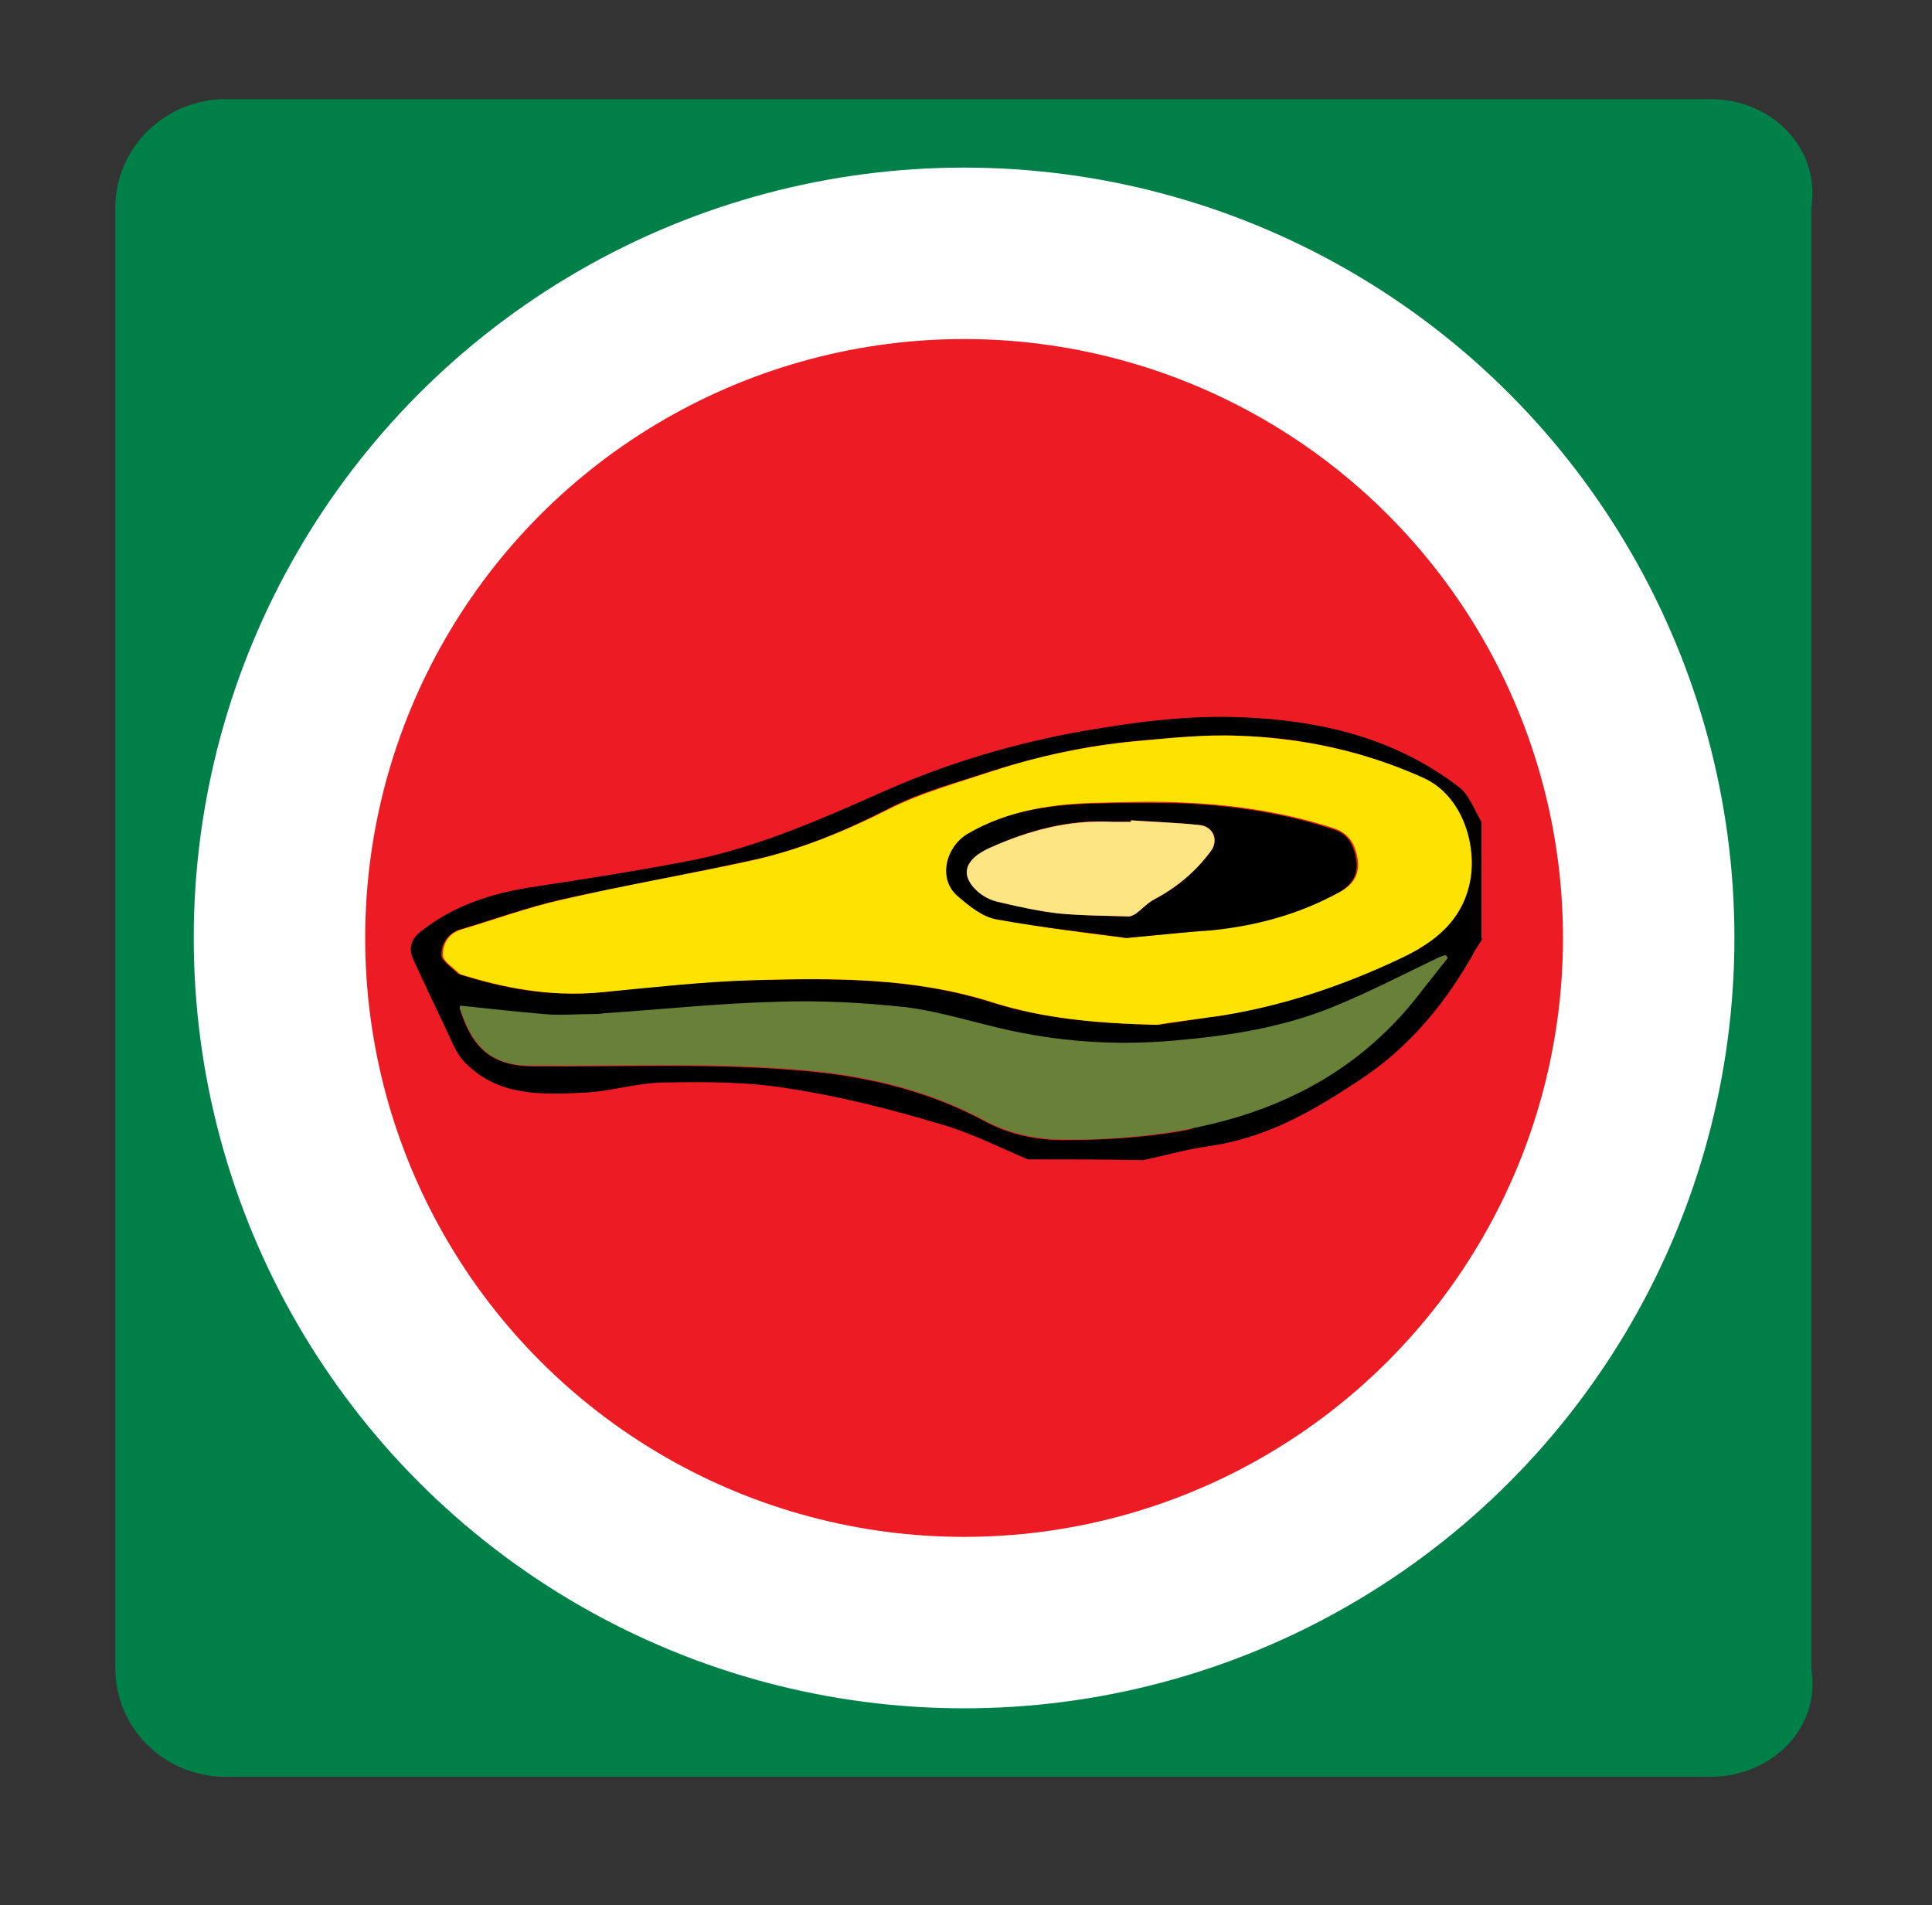
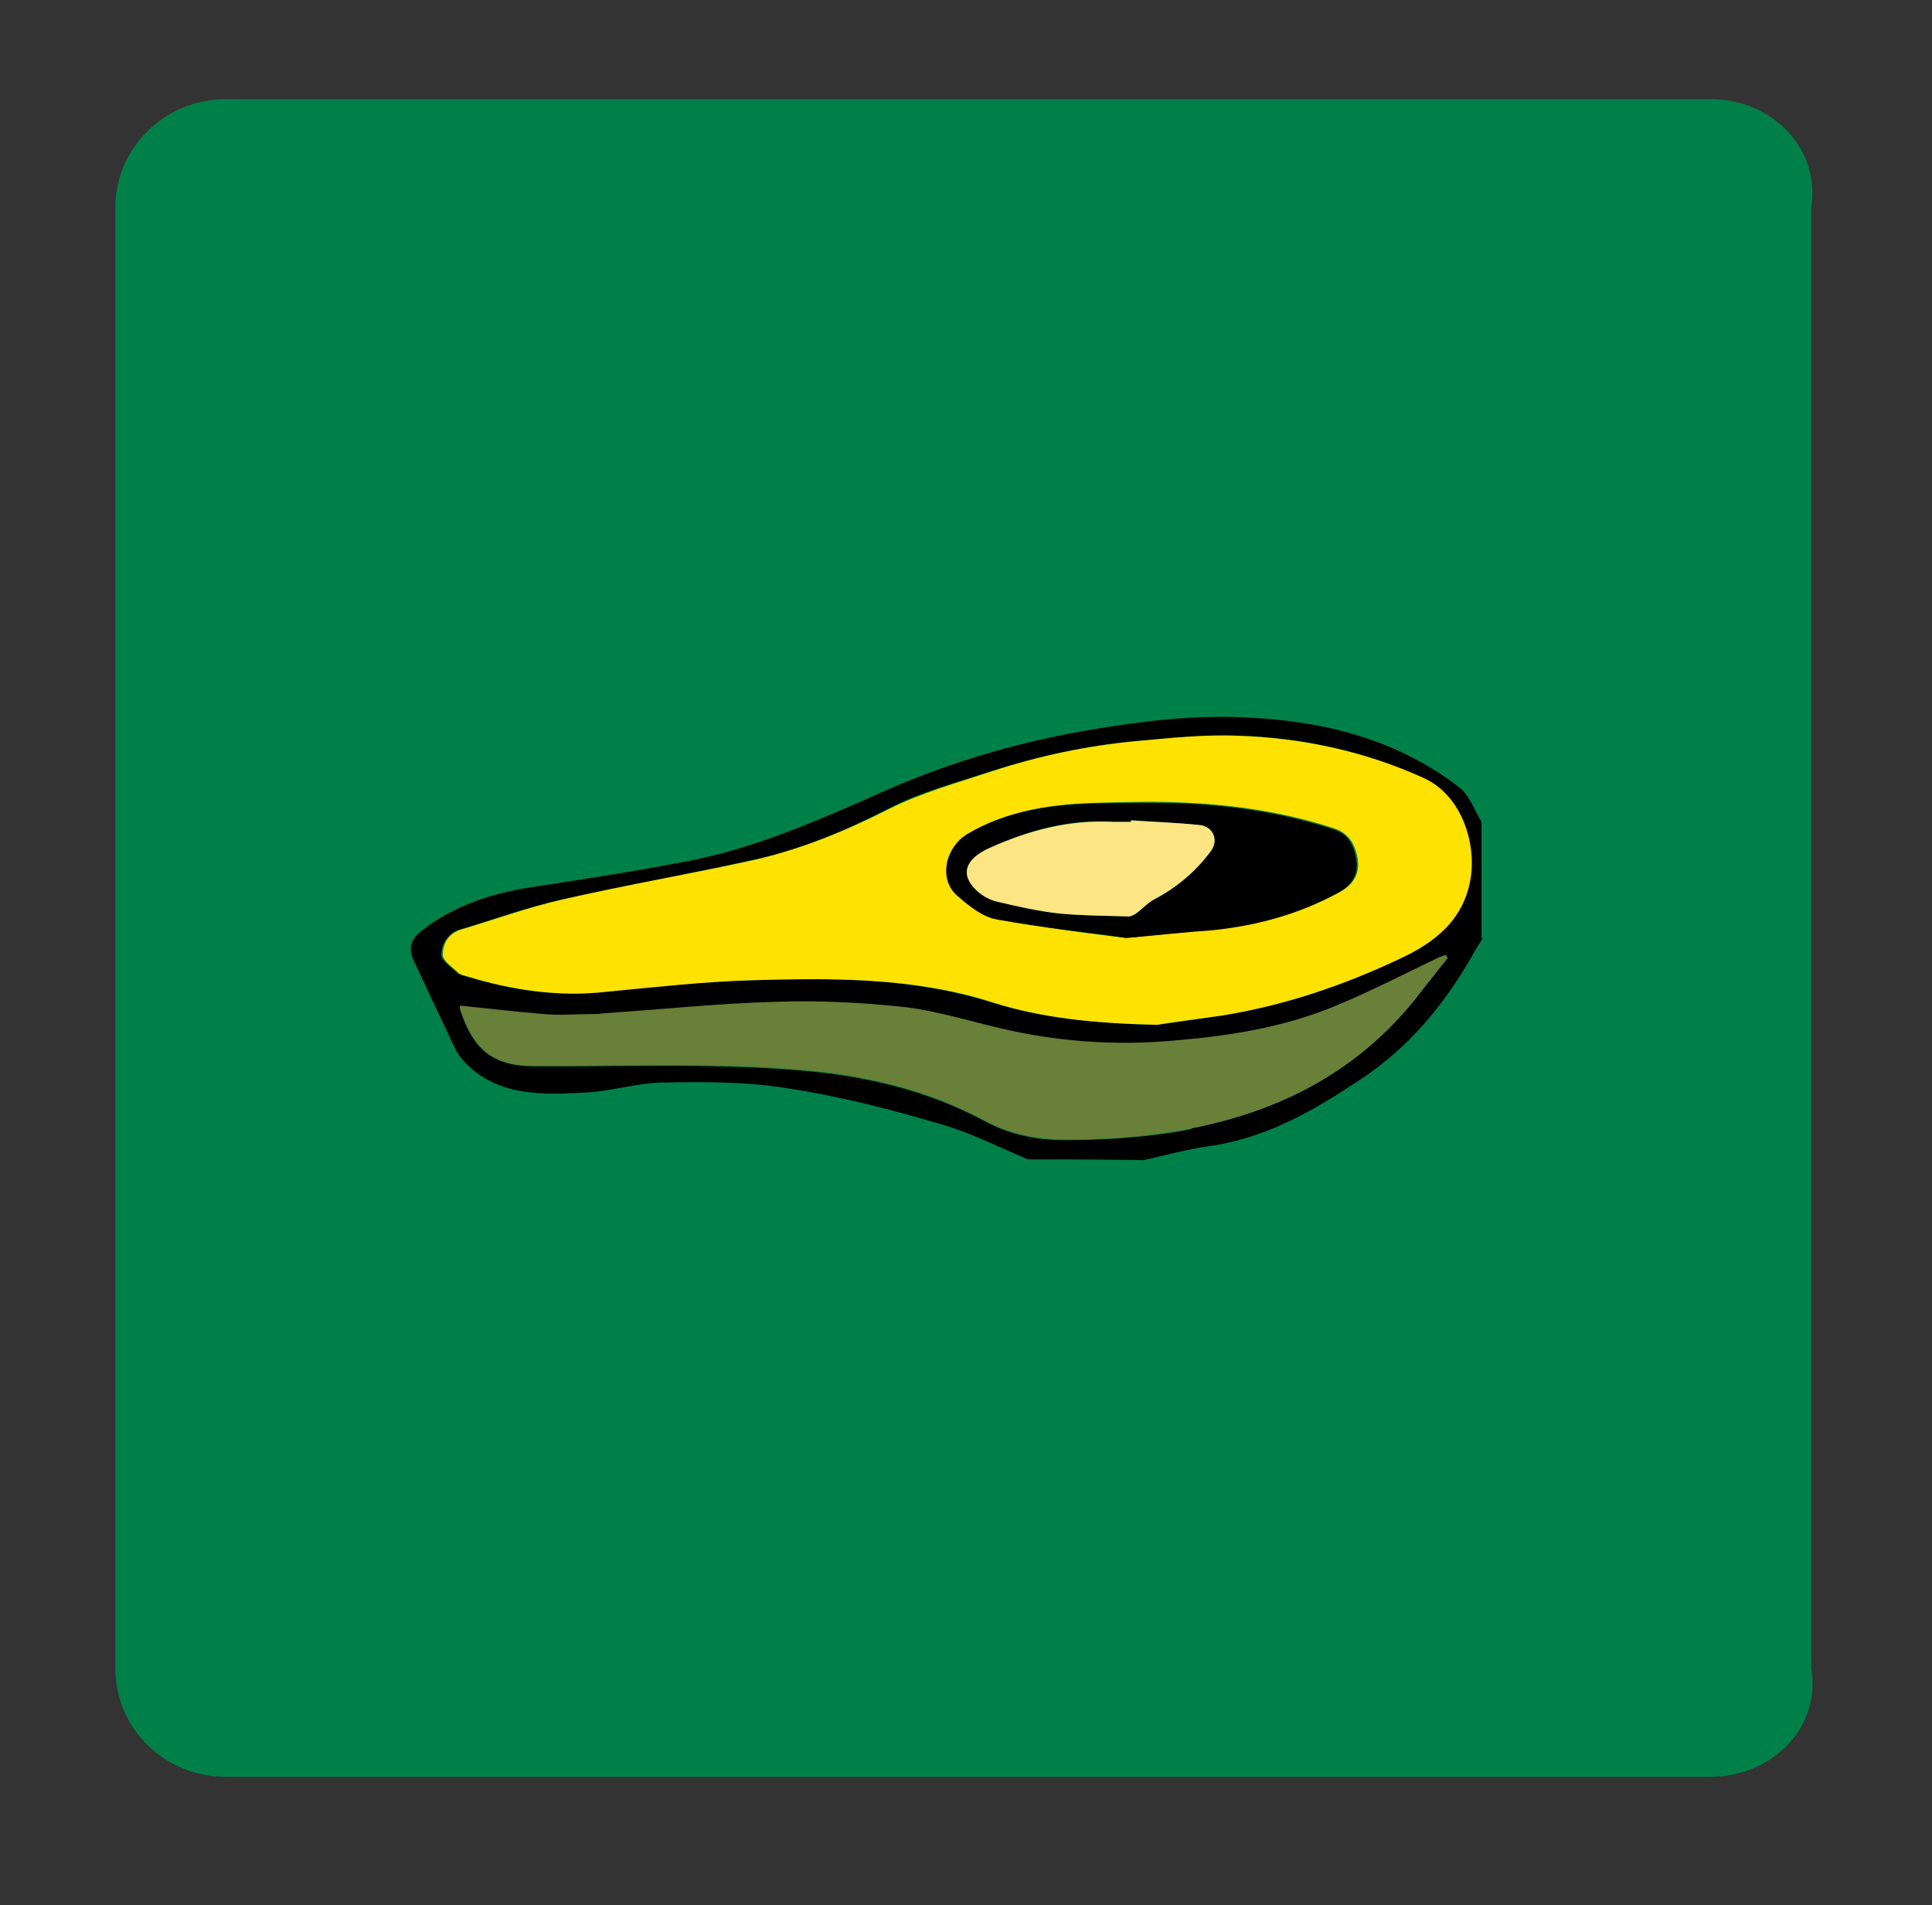
<svg xmlns="http://www.w3.org/2000/svg" viewBox="0 0 251.3 247.8">
  <rect x="0" y="0" width="251.3" height="247.8" fill="#333333" stroke="none" />
  <path d="M222.5 231.1H29.3c-7.9 0-14.3-6.3-14.3-14.1V27c0-7.8 6.5-14.1 14.3-14.1h193.2c7.9 0 14.3 6.3 13.1 14.1v190c1.3 7.8-5.2 14.1-13.1 14.1z" fill="#008049" />
-   <circle cx="125.4" cy="122" r="100.2" fill="#fff" />
-   <circle cx="125.4" cy="122" r="77.9" fill="#ed1c24" />
  <g>
    <path d="M133.7 150.8c-3.8-1.6-7.5-3.5-11.4-4.6-6.4-1.9-13-3.6-19.6-4.6-5.3-.9-10.8-.9-16.2-.8-3.4 0-6.8 1.1-10.2 1.3-5.8.3-11.7.6-16.1-4.2-1.1-1.3-1.7-3.1-2.5-4.7-1.3-2.7-2.6-5.5-3.9-8.3-.7-1.5-.4-2.7 1-3.8 4.2-3.3 9.1-4.9 14.3-5.7 7.2-1.1 14.3-2.2 21.4-3.6 8.5-1.8 16.4-5.3 24.3-8.8 8.3-3.7 17-6.3 26-7.9 6.9-1.2 13.8-2.1 20.8-1.8 10.2.4 19.9 2.7 28.2 9.1 1.3 1 2 3 2.9 4.5v15.2c-.3.5-.6.9-.9 1.4-3.8 6.8-8.6 12.8-15.2 17.1-6 3.9-12.2 7.5-19.5 8.5-2.8.4-5.6 1.2-8.4 1.8-4.9-.1-10-.1-15-.1zm16.8-17.5c1.7-.2 4.9-.7 8.2-1.2 8.1-1.3 15.8-4 23.2-7.4 4.5-2.1 8.3-5 9.2-10.5.7-4.5-1.1-10.7-6.1-13-7.6-3.5-15.7-5.3-24.1-5.5-4.4-.1-8.9.3-13.3.7-6.4.6-12.6 2-18.7 3.9-4.5 1.5-9.2 2.7-13.4 4.9-5.7 2.9-11.5 5.4-17.8 6.7-8.2 1.8-16.5 3.3-24.7 5.1-4.4 1-8.8 2.6-13.2 3.9-1.6.5-2.4 1.9-2.4 3.3 0 .8 1.3 1.6 2.1 2.4.3.2.7.3 1.1.4 5.9 1.8 11.9 2.7 18.1 2 6.2-.7 12.5-1.3 18.8-1.5 10.6-.3 21.2-.4 31.5 2.9 6.5 2 13.1 2.7 21.5 2.9zm37.8-8.7l-.3-.3c-.3.1-.6.2-.8.3-4.6 2.2-9.2 4.6-13.9 6.5-6.4 2.6-13.2 3.7-20.1 4.3-7.3.7-14.4.2-21.5-1.2-4.6-1-9.2-2.5-13.9-3.1-5.6-.7-11.2-.9-16.8-.7-7.5.2-15 1-22.5 1.5-.5 0-1 .1-1.6.1-2 0-4.1.1-6.1 0-3.6-.3-7.2-.7-10.9-1.1 0 0-.1.2-.1.3 1.4 4.4 3.5 7.4 9.3 7.5 12.2.1 24.4-.5 36.7.7 7.8.8 15.3 2.7 22.2 6.4 3.3 1.8 6.8 2.5 10.4 2.5 4.9 0 9.9-.3 14.8-1.1 12.3-2.2 23.1-7.4 31.1-17.4 1.4-1.9 2.7-3.5 4-5.2z" />
    <path d="M148.9 150.8c2.8-.6 5.6-1.5 8.4-1.8 7.3-.9 13.5-4.5 19.5-8.5 6.6-4.3 11.4-10.2 15.2-17.1.3-.5.6-.9.9-1.4" />
    <path d="M150.5 133.3c-8.3-.2-15-.9-21.3-2.9-10.3-3.3-20.9-3.2-31.5-2.9-6.3.2-12.5.9-18.8 1.5-6.2.7-12.2-.2-18.1-2-.4-.1-.8-.2-1.1-.4-.8-.8-2.1-1.6-2.1-2.4 0-1.4.7-2.8 2.4-3.3 4.4-1.3 8.7-2.9 13.2-3.9 8.2-1.9 16.5-3.3 24.7-5.1 6.2-1.4 12.1-3.8 17.8-6.7 4.2-2.1 8.9-3.4 13.4-4.9 6.1-2 12.3-3.3 18.7-3.9 4.4-.4 8.9-.9 13.3-.7 8.3.3 16.4 2 24.1 5.5 5 2.3 6.8 8.5 6.1 13-.9 5.5-4.7 8.4-9.2 10.5-7.4 3.5-15.1 6.1-23.2 7.4-3.5.5-6.8.9-8.4 1.2zm-4-11.3c4.7-.5 8.1-.8 11.4-1.1 5.8-.6 11.2-2.1 16.4-4.9 1.7-.9 2.6-2.3 2.3-4.3-.3-1.7-1-3.2-2.9-3.9-6.3-2.1-12.9-3.1-19.5-3.4-3.6-.2-7.3-.1-10.9 0-6 .1-11.9.9-17.3 4-2.9 1.7-3.8 5.8-1.3 8 1.5 1.3 3.3 2.8 5.2 3.1 5.7 1.2 11.8 1.9 16.6 2.5z" fill="#fee202" />
    <path d="M188.3 124.6c-1.3 1.7-2.7 3.4-4 5.1-8 10.1-18.7 15.3-31.1 17.4-4.9.8-9.9 1.2-14.8 1.1-3.5 0-7.1-.7-10.4-2.5-6.9-3.7-14.4-5.6-22.2-6.4-12.2-1.2-24.4-.6-36.7-.7-5.8 0-7.8-3.1-9.3-7.5 0-.1.1-.4.1-.3 3.7.4 7.3.8 10.9 1.1 2 .2 4.1 0 6.1 0 .5 0 1 0 1.6-.1 7.5-.5 15-1.3 22.5-1.5 5.6-.2 11.2.1 16.8.7 4.7.6 9.2 2.1 13.9 3.1 7.1 1.5 14.2 1.9 21.5 1.2 6.9-.6 13.7-1.7 20.1-4.3 4.7-1.9 9.3-4.3 13.9-6.5.3-.1.6-.2.8-.3.2.2.3.3.3.4z" fill="#688037" />
    <path d="M146.5 122c-4.8-.7-10.8-1.3-16.8-2.4-1.9-.3-3.7-1.8-5.2-3.1-2.5-2.2-1.5-6.3 1.3-8 5.4-3.2 11.3-3.9 17.3-4 3.6-.1 7.3-.1 10.9 0 6.6.3 13.2 1.3 19.5 3.4 1.9.6 2.6 2.1 2.9 3.9.3 1.9-.5 3.3-2.3 4.3-5.1 2.8-10.6 4.3-16.4 4.9-3.2.2-6.6.6-11.2 1zm.6-15.3v.2h-2.3c-5.7-.4-11 1.1-16.1 3.4-3.1 1.4-3.9 3.4-1.7 5.5.8.7 1.8 1.3 2.8 1.5 2.6.6 5.2 1.2 7.8 1.5 3.1.3 6.2.3 9.2.4.3 0 .7-.2 1-.4.8-.6 1.5-1.4 2.3-1.8 2.9-1.5 5.4-3.6 7.4-6.3 1.1-1.5.3-3.3-1.6-3.4-2.9-.3-5.8-.4-8.8-.6z" />
    <path d="M147.1 106.7c2.9.2 5.9.3 8.8.6 1.8.1 2.7 1.9 1.6 3.4-2 2.7-4.4 4.7-7.4 6.3-.9.5-1.5 1.2-2.3 1.8-.3.2-.7.4-1 .4-3.1-.1-6.2-.1-9.2-.4-2.6-.3-5.3-.9-7.8-1.5-1-.2-2.1-.8-2.8-1.5-2.2-2.1-1.4-4.1 1.7-5.5 5.1-2.3 10.4-3.7 16.1-3.4h2.3v-.2z" fill="#fce582" />
  </g>
</svg>